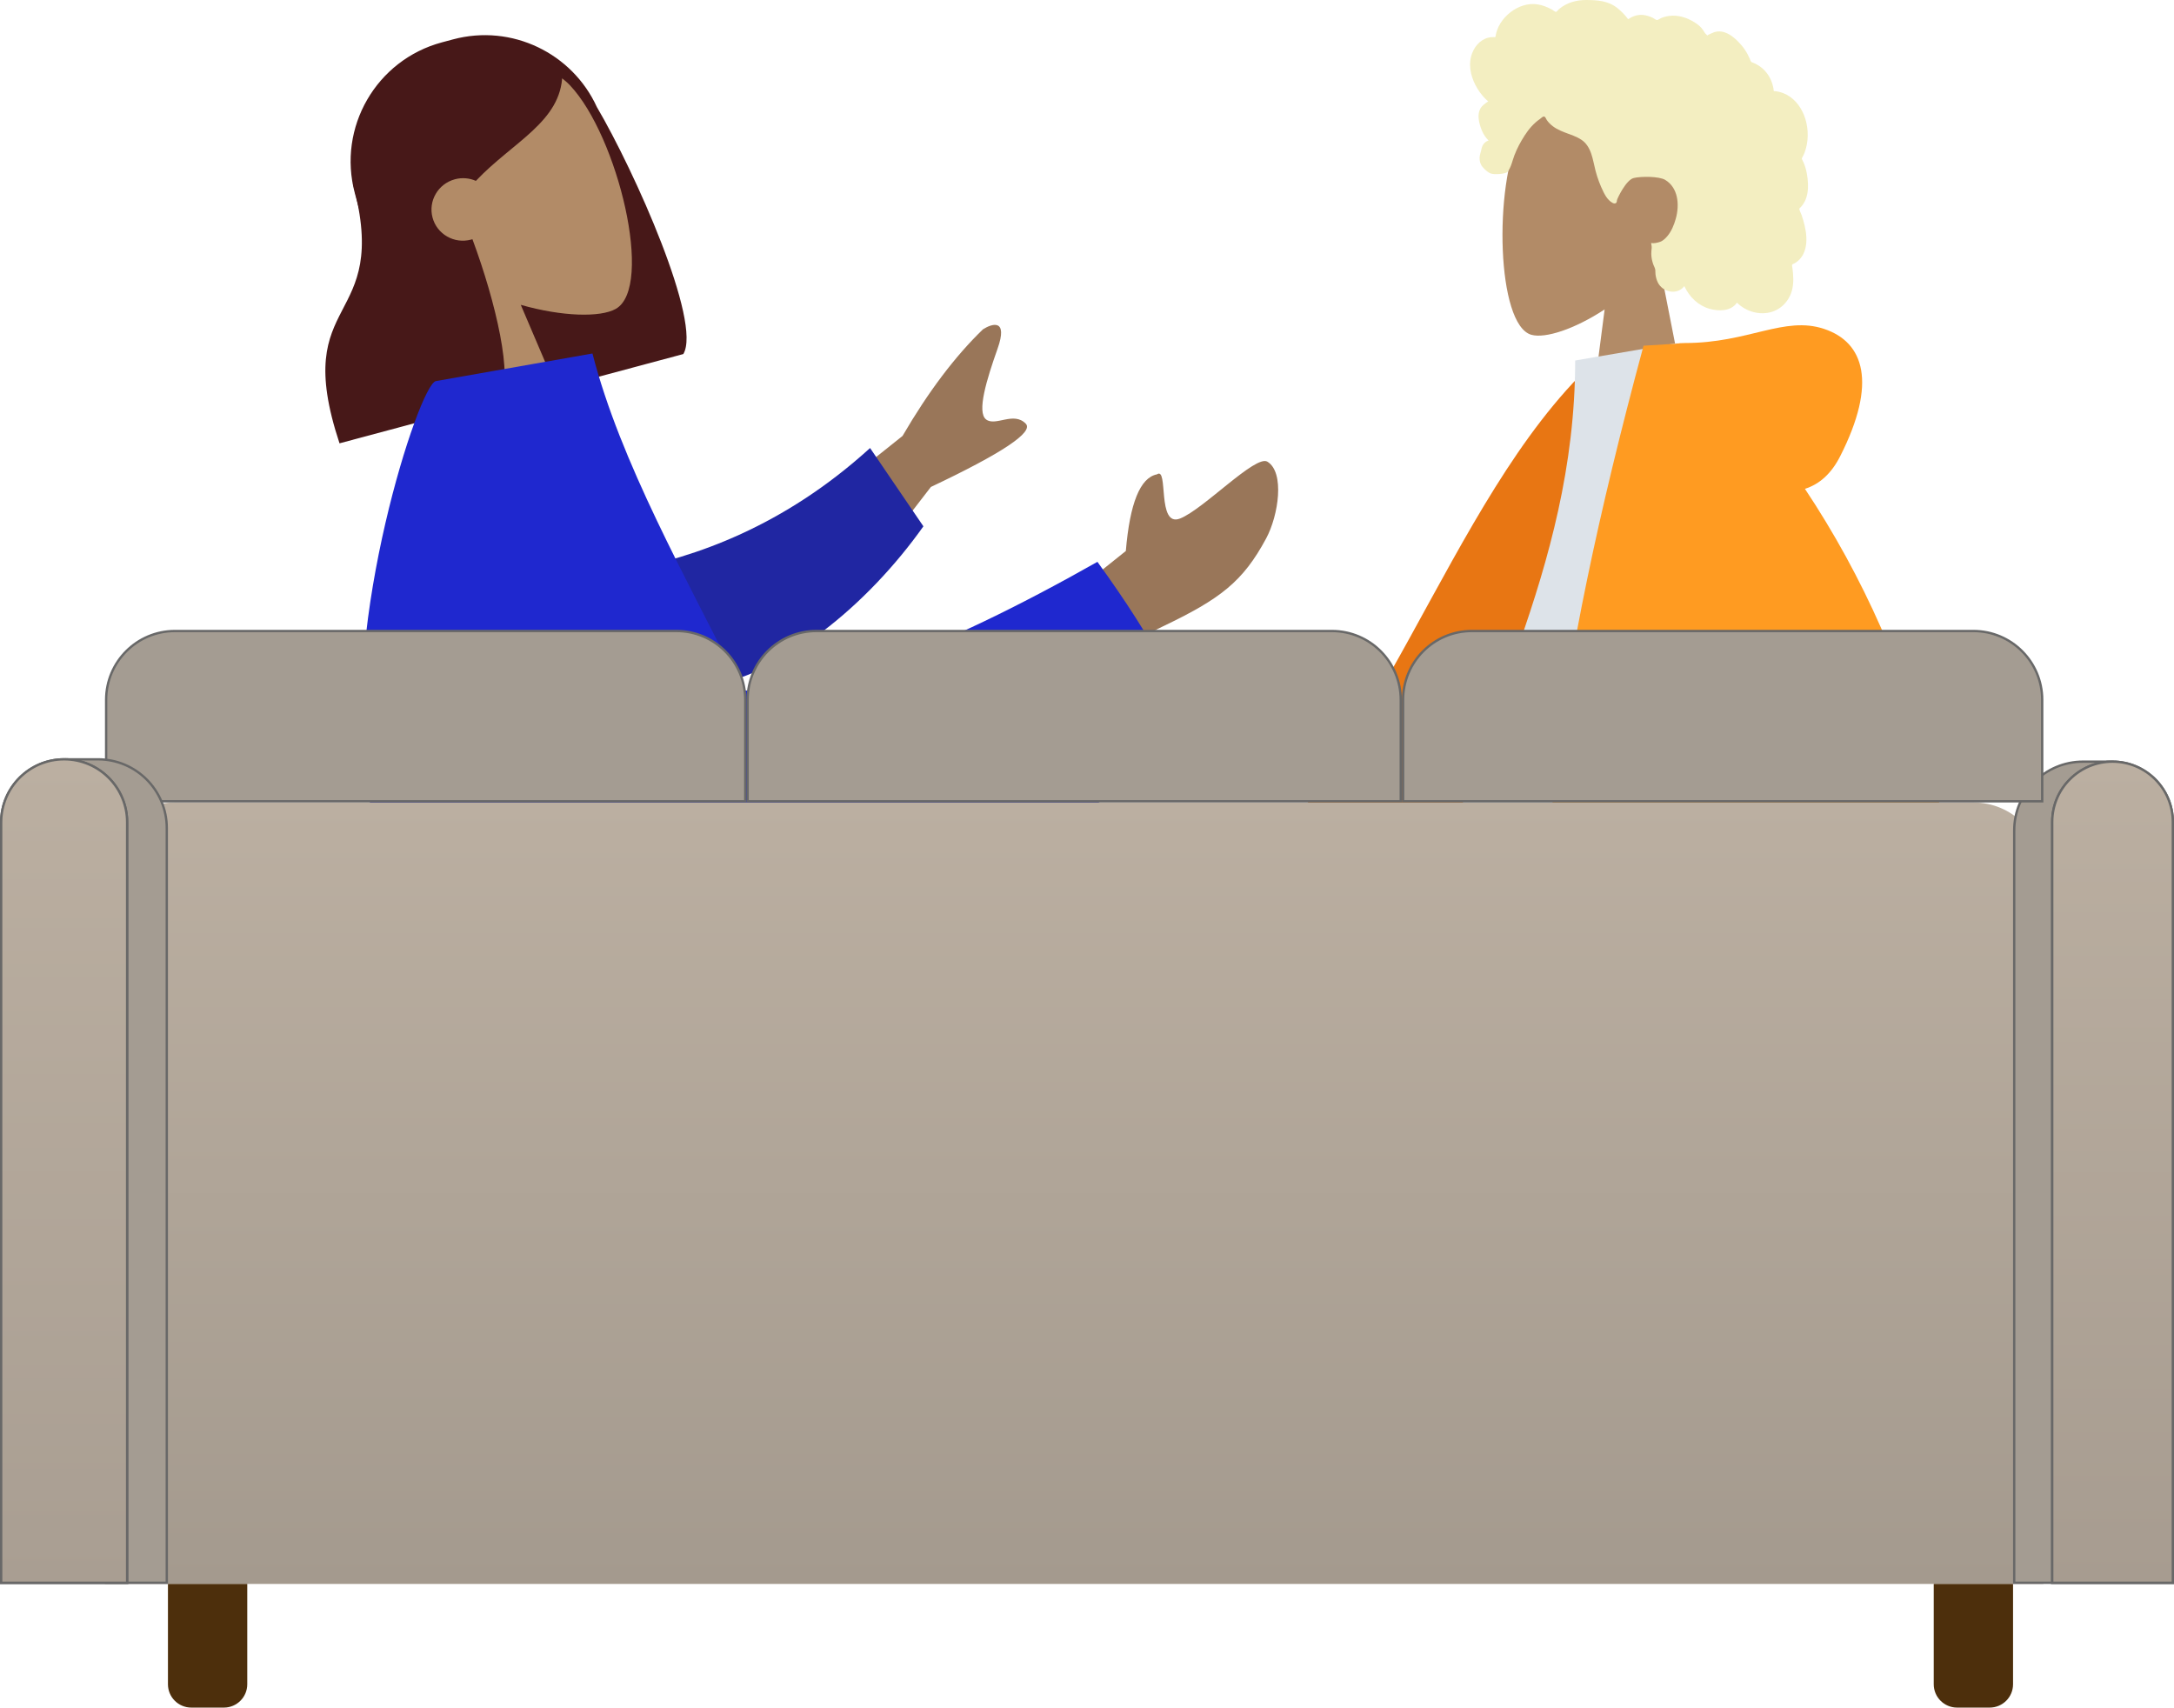
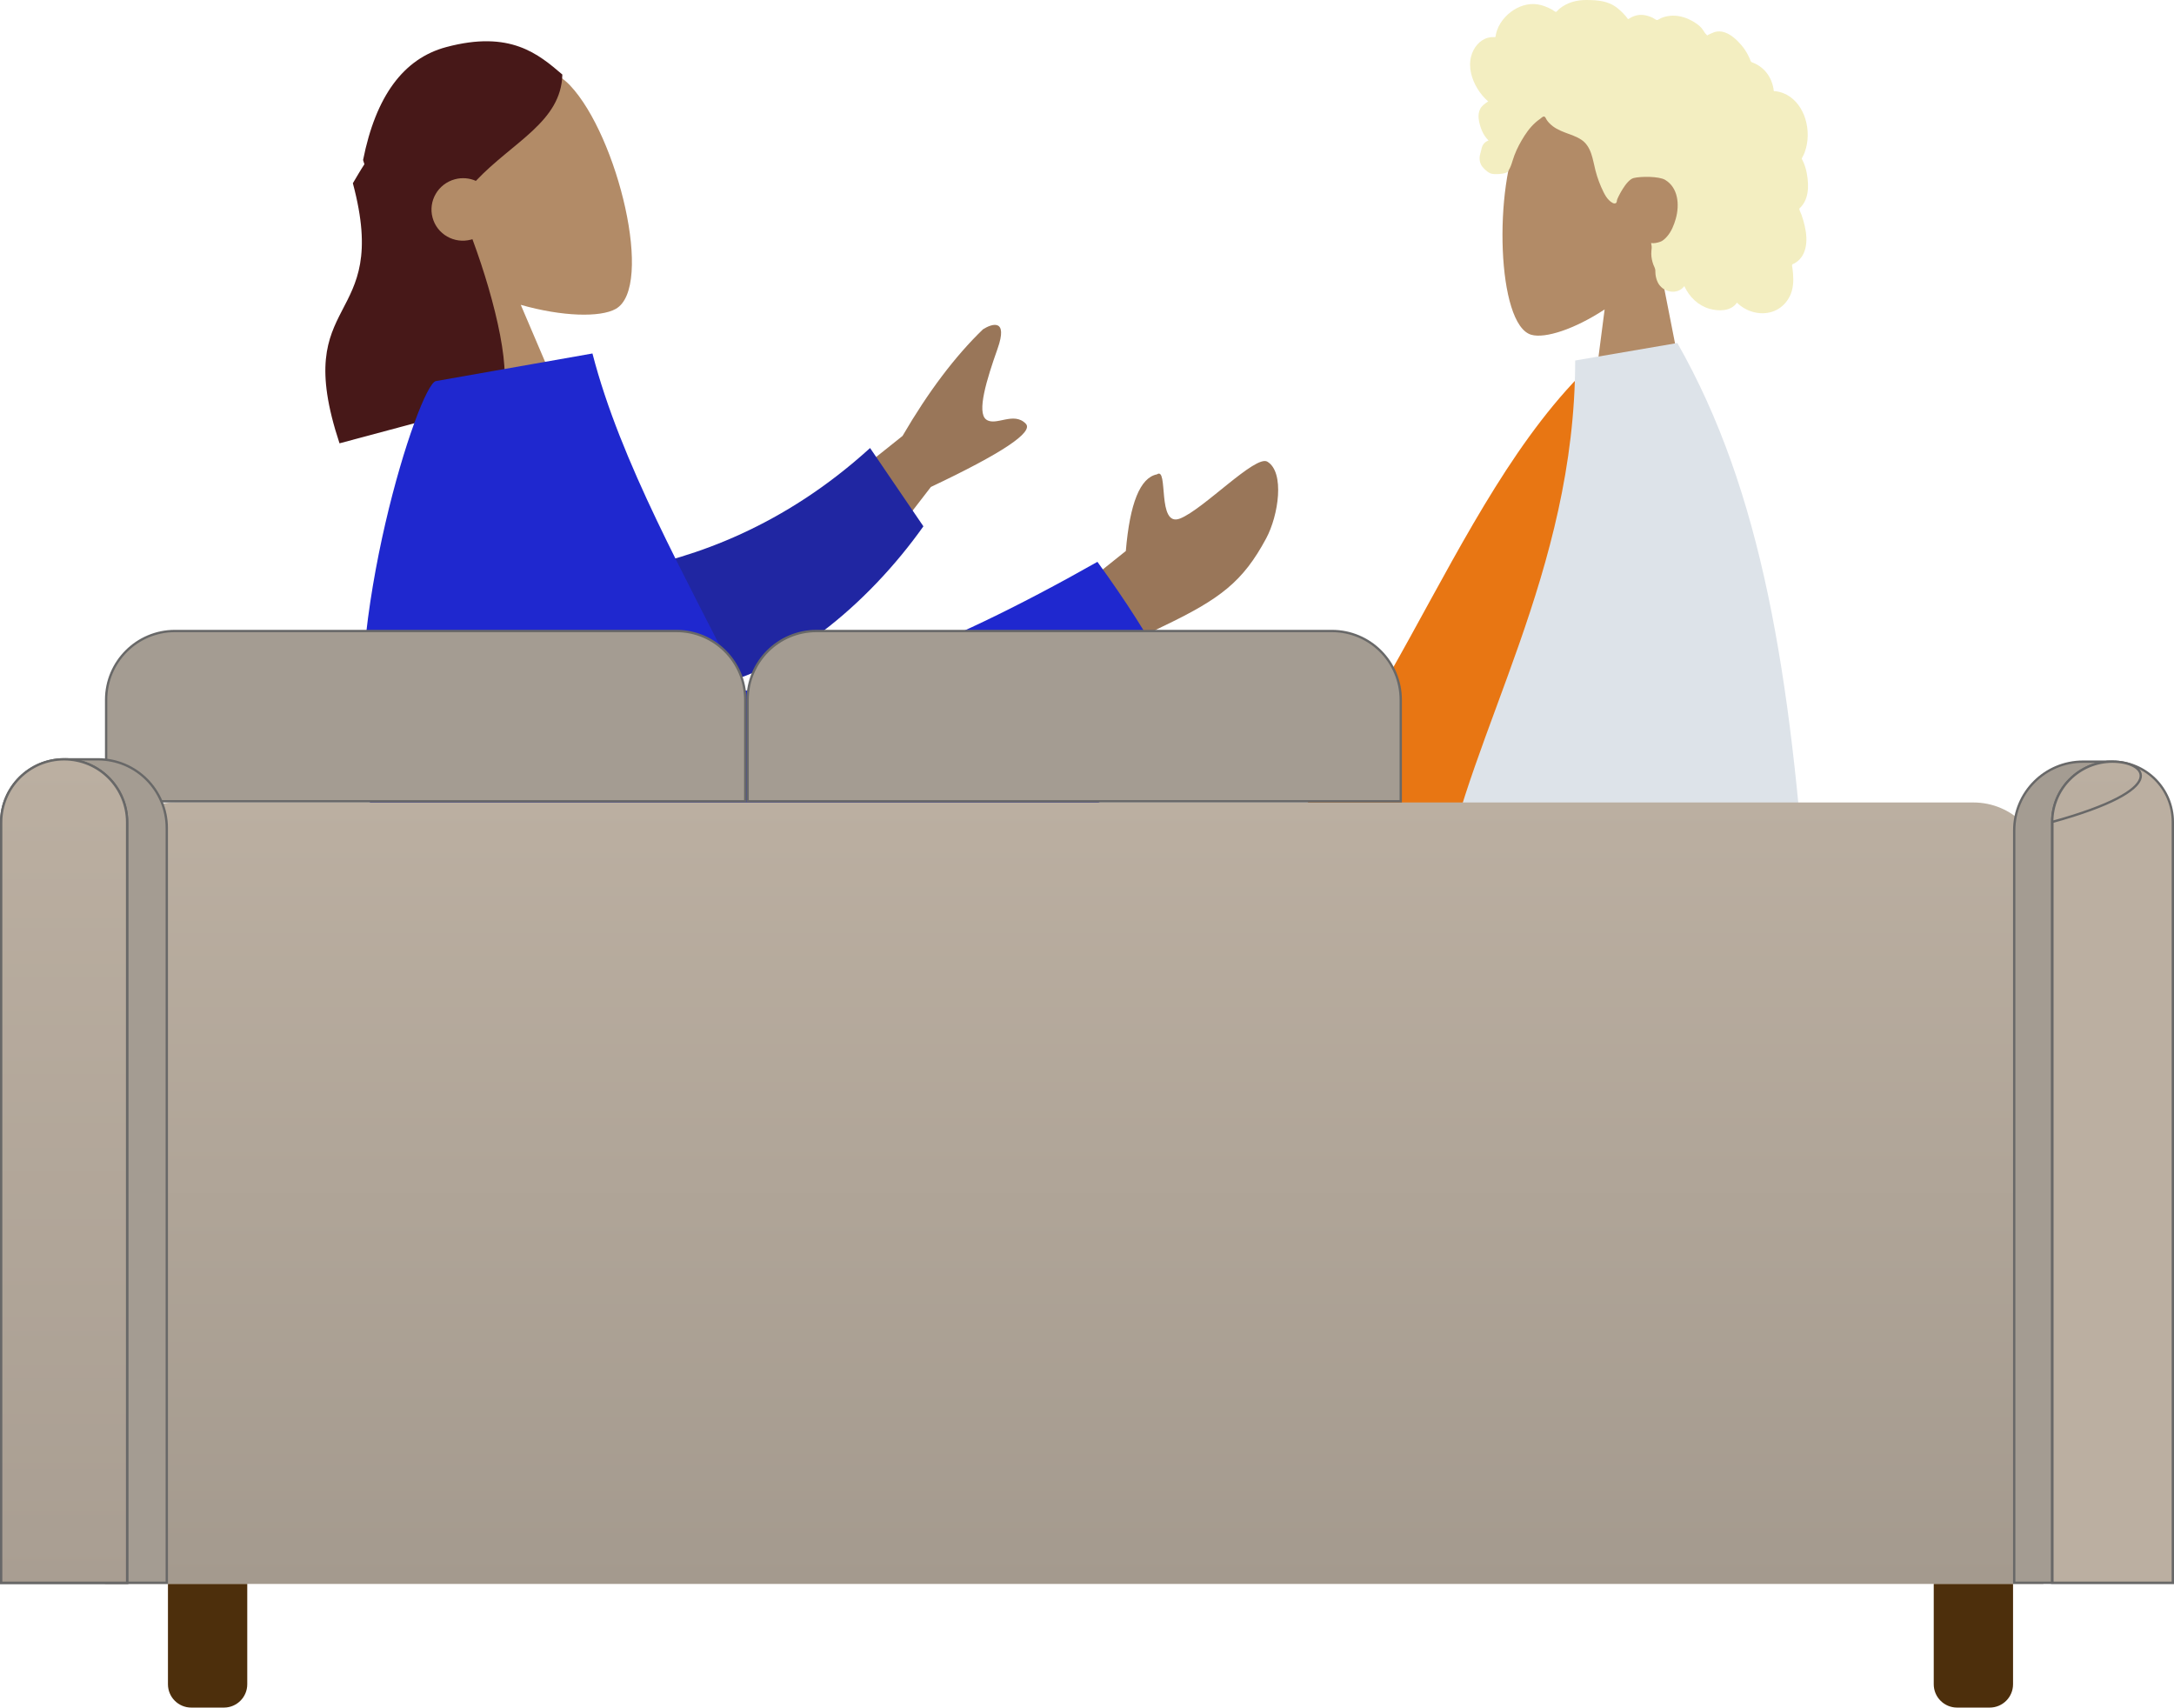
<svg xmlns="http://www.w3.org/2000/svg" width="932" height="732" viewBox="0 0 932 732" fill="none">
  <path fill-rule="evenodd" clip-rule="evenodd" d="M711.075 111.521C720.22 99.806 726.409 85.45 725.375 69.363C722.395 23.013 663.273 33.209 651.772 56.603C640.272 79.997 641.638 139.337 656.502 143.518C662.429 145.185 675.056 141.101 687.908 132.647L679.841 194.928H727.472L711.075 111.521Z" fill="#B28B67" />
  <path fill-rule="evenodd" clip-rule="evenodd" d="M630.671 24.173C631.657 20.389 634.31 17.149 637.886 16.188C638.753 15.955 639.648 15.861 640.54 15.9C640.86 15.914 640.95 16.015 641.1 15.771C641.211 15.59 641.213 15.147 641.259 14.935C641.401 14.273 641.579 13.619 641.798 12.983C642.546 10.812 643.803 8.891 645.319 7.272C648.153 4.244 651.984 2.155 655.963 1.776C658.141 1.57 660.303 1.956 662.362 2.729C663.428 3.129 664.462 3.628 665.468 4.179C665.772 4.345 666.755 5.157 667.059 5.104C667.395 5.046 668.07 4.135 668.344 3.906C671.72 1.079 675.89 -0.033 680.096 0.001C684.843 0.04 689.414 0.299 693.373 3.457C694.211 4.125 695.01 4.858 695.77 5.628C696.17 6.034 696.558 6.455 696.927 6.894C697.15 7.158 697.367 7.429 697.577 7.707C697.931 8.178 697.874 8.333 698.371 8.004C700.277 6.741 702.485 6.15 704.709 6.448C706.029 6.625 707.314 7.058 708.534 7.627C708.949 7.821 709.911 8.595 710.354 8.602C710.793 8.61 711.741 7.893 712.193 7.711C714.637 6.726 717.271 6.483 719.839 6.938C722.488 7.408 725.091 8.561 727.335 10.155C728.415 10.922 729.357 11.772 730.114 12.912C730.44 13.404 730.736 13.925 731.106 14.381C731.323 14.649 731.752 14.923 731.868 15.261C731.799 15.058 734.766 13.81 735.046 13.73C736.537 13.305 738.056 13.391 739.517 13.916C742.263 14.902 744.625 17.114 746.566 19.382C747.563 20.547 748.436 21.835 749.177 23.207C749.532 23.864 749.856 24.54 750.153 25.23C750.297 25.565 750.392 25.983 750.582 26.284C750.826 26.672 750.991 26.68 751.433 26.849C753.681 27.708 755.73 29.163 757.29 31.129C758.869 33.117 759.893 35.566 760.322 38.145C760.348 38.297 760.363 38.926 760.444 39.009C760.556 39.122 761.008 39.072 761.179 39.094C761.771 39.169 762.359 39.282 762.939 39.432C764.009 39.708 765.049 40.115 766.034 40.647C769.872 42.719 772.617 46.605 773.961 50.977C775.37 55.565 775.345 60.822 773.66 65.324C773.388 66.051 773.065 66.757 772.684 67.425C772.451 67.835 772.375 67.836 772.527 68.266C772.696 68.745 773.005 69.21 773.205 69.677C773.86 71.203 774.318 72.821 774.607 74.474C775.082 77.185 775.317 80.034 774.849 82.766C774.631 84.034 774.253 85.274 773.675 86.404C773.381 86.98 773.036 87.527 772.647 88.032C772.445 88.294 772.23 88.545 772.006 88.785C771.878 88.922 771.709 89.042 771.6 89.195C771.334 89.569 771.278 89.262 771.415 89.81C771.607 90.577 772.043 91.334 772.309 92.08C772.584 92.849 772.832 93.628 773.06 94.415C773.52 96.009 773.909 97.632 774.152 99.283C774.619 102.452 774.537 105.829 773.163 108.737C772.576 109.981 771.733 111.073 770.711 111.922C770.211 112.337 769.669 112.695 769.101 112.989C768.809 113.14 768.436 113.205 768.303 113.514C768.16 113.845 768.373 114.503 768.421 114.874C768.843 118.097 769.055 121.481 768.177 124.64C767.369 127.55 765.588 130.118 763.276 131.819C758.792 135.118 752.747 134.932 748.035 132.291C746.807 131.602 745.658 130.748 744.633 129.739C742.022 133.574 736.651 133.453 732.836 132.36C728.083 130.999 724.27 127.392 722.072 122.653C719.068 126.645 712.762 125.35 710.679 121.02C710.169 119.96 709.866 118.792 709.717 117.61C709.639 116.988 709.689 116.361 709.63 115.745C709.555 114.959 709.074 114.195 708.798 113.435C708.259 111.956 707.925 110.428 707.911 108.832C707.903 107.999 708 107.187 708.072 106.361C708.138 105.617 707.949 104.924 707.841 104.19C709.06 104.409 710.545 104.05 711.694 103.664C712.821 103.286 713.876 102.289 714.672 101.379C716.519 99.264 717.647 96.493 718.419 93.734C720.112 87.68 719.418 80.417 713.838 77.094C711.239 75.546 703.452 75.551 700.356 76.316C697.1 77.121 693.41 84.96 693.229 85.696C693.116 86.152 693.173 86.717 692.789 87.02C691.945 87.689 690.554 86.529 689.932 85.957C688.858 84.969 688.092 83.656 687.429 82.324C685.983 79.422 684.818 76.31 683.995 73.134C683.361 70.685 682.955 68.159 682.126 65.773C681.3 63.398 679.999 61.275 677.977 59.93C675.776 58.467 673.254 57.696 670.838 56.776C668.444 55.865 666.091 54.751 664.235 52.817C663.826 52.391 663.43 51.94 663.102 51.439C662.842 51.044 662.586 50.287 662.191 50.036C661.577 49.646 660.68 50.66 660.149 51.028C657.528 52.845 655.342 55.378 653.579 58.145C651.825 60.898 650.386 63.546 649.217 66.619C648.35 68.898 647.809 71.818 646.283 73.686C645.602 74.52 640.54 75.024 638.901 74.296C637.261 73.568 635.424 71.677 634.873 70.492C634.31 69.279 634.175 67.947 634.416 66.619C634.558 65.838 634.847 65.108 635.005 64.341C635.138 63.697 635.259 63.087 635.547 62.497C636.091 61.378 637.022 60.574 638.144 60.238C636.976 59.062 636.009 57.656 635.339 56.085C634.643 54.452 634.053 52.466 633.886 50.674C633.75 49.218 633.96 47.71 634.69 46.459C635.456 45.147 636.813 44.291 637.987 43.472C636.194 41.941 634.659 40.079 633.397 38.017C630.943 34.007 629.425 28.953 630.671 24.173Z" fill="#F3EEC1" />
  <path fill-rule="evenodd" clip-rule="evenodd" d="M574.982 346.761L511.677 397.493C494.507 402.549 480.162 408.84 468.642 416.365C465.921 419.071 462.632 424.552 473.917 423.604C485.203 422.657 497.113 422.215 498.67 426.416C500.227 430.617 493.398 435.64 496.545 441.308C498.644 445.087 508.558 435.612 526.287 412.884L588.977 384.514L574.982 346.761ZM818.045 348.512L776.572 348.69C802.18 438.906 816.004 486.774 818.045 492.294C822.637 504.714 812.919 523.63 808.764 533.795C822.299 540.405 820.857 515.926 837.931 524.595C853.515 532.508 865.371 546.845 883.376 534.72C885.59 533.23 888.016 527.617 882.155 523.231C867.552 512.304 846.51 493.18 843.666 486.885C839.789 478.301 831.249 432.176 818.045 348.512Z" fill="#B28B67" />
  <path fill-rule="evenodd" clip-rule="evenodd" d="M700.185 158.593L683.024 155.38C619.35 215.408 593.198 330.728 515.15 391.818L533.935 417.23C669.334 398.934 702.893 258.271 700.185 158.593Z" fill="#E87613" />
  <path fill-rule="evenodd" clip-rule="evenodd" d="M774.995 393.952C706.184 393.952 655.569 393.952 623.149 393.952C616.21 393.952 617.518 383.018 618.521 377.501C630.097 313.823 675.285 245.182 675.285 154.54L719.084 147.044C755.312 210.63 767.84 288.918 774.995 393.952Z" fill="#DDE3E9" />
-   <path fill-rule="evenodd" clip-rule="evenodd" d="M773.775 209.546C780.136 207.551 785.174 202.897 788.887 195.584C804.896 164.059 799.115 146.703 782.006 140.998C764.898 135.293 749.641 147.044 722.383 147.044C720.9 147.044 719.542 147.146 718.309 147.348L704.597 148.202C665.258 293.706 654.408 390.783 672.048 439.435H791.563C798.644 457.455 805.42 472.616 811.891 484.918H844.457C847.521 376.77 823.961 284.98 773.775 209.546Z" fill="#FF9B21" />
  <path fill-rule="evenodd" clip-rule="evenodd" d="M765.538 364.708C761.779 399.029 755.67 423.938 747.21 439.435H791.563C783.303 418.415 774.628 393.506 765.538 364.708Z" fill="black" fill-opacity="0.1" />
-   <path fill-rule="evenodd" clip-rule="evenodd" d="M255.882 45.891C272.008 73.292 301.039 138.25 292.939 151.774L224.143 170.208C224.103 170.088 224.064 169.968 224.024 169.849C197.77 173.859 172.145 157.554 165.111 131.303L152.122 82.829C144.574 54.66 161.291 25.706 189.46 18.158L194.204 16.887C219.469 10.117 245.365 22.866 255.882 45.891Z" fill="#471818" />
  <path fill-rule="evenodd" clip-rule="evenodd" d="M189.422 115.167C175.084 105.379 163.509 91.775 160.066 73.98C150.145 22.707 223.782 14.84 244.334 36.553C264.886 58.266 280.514 123.125 263.963 132.424C257.363 136.133 241.081 135.743 223.26 130.682L251.019 195.711L194.084 210.967L189.422 115.167Z" fill="#B28B67" />
  <path fill-rule="evenodd" clip-rule="evenodd" d="M202.535 102.542C212.642 129.768 220.137 161.944 214.348 171.609L145.551 190.043C124.031 125.061 167.925 140.697 151.272 78.547C152.983 75.692 154.572 72.893 156.22 70.405L155.654 68.598C161.09 41.233 172.965 25.098 191.279 20.19C218.75 12.83 230.816 23.176 241.081 31.954C240.591 52.209 219.912 60.733 204.011 77.537C201.283 76.332 198.132 76.015 195.015 76.85C187.809 78.781 183.519 86.136 185.433 93.278C187.347 100.421 194.74 104.645 201.946 102.714C202.144 102.661 202.341 102.604 202.535 102.542Z" fill="#471818" />
  <path fill-rule="evenodd" clip-rule="evenodd" d="M311.034 247.435L386.918 186.879C397.97 167.92 409.466 152.683 421.406 141.167C425.243 138.717 432.3 136.399 427.637 149.552C422.975 162.705 418.664 176.747 422.764 179.823C426.863 182.899 434.557 176.235 439.752 181.631C443.215 185.228 429.656 194.266 399.075 208.745L347.874 275.079L311.034 247.435ZM449.324 262.854L482.646 236.194C484.366 215.69 488.813 204.742 495.987 203.35C501.064 199.816 495.802 226.269 505.903 222.275C516.004 218.28 538.244 194.841 543.329 197.907C550.851 202.443 548.116 220.928 542.798 230.821C532.857 249.31 523.236 256.73 498.318 268.619C485.29 274.835 471.823 285.065 457.917 299.308L449.324 262.854Z" fill="#997659" />
  <path fill-rule="evenodd" clip-rule="evenodd" d="M268.352 244.451C297.703 238.957 335.825 225.863 373.004 192.059L395.865 225.624C372.03 259.212 335.58 289.784 299.923 295.048C271.823 299.197 251.598 268.062 268.352 244.451Z" fill="#2026A2" />
  <path fill-rule="evenodd" clip-rule="evenodd" d="M318.256 295.944C350.839 298.187 401.578 279.82 470.471 240.845C495.314 275.152 508.456 300.416 509.898 316.637C452.639 360.518 401.188 384.653 356.847 393.466C362.895 419.497 364.09 445.071 357.32 469.826C343.401 520.716 205.728 500.134 163.528 516.404C120.557 432.772 167.144 387.49 157.207 330.881C146.324 268.889 179.518 164.661 186.877 163.363L253.987 151.53C266.036 198.215 293.873 247.1 318.256 295.944Z" fill="#1F28CF" />
  <g clip-path="url(#clip0_136_638)">
    <path d="M45 374C45 357.431 58.431 344 75 344H846C862.569 344 876 357.431 876 374V679H45V374Z" fill="url(#paint0_linear_136_638)" />
    <path d="M75 270.5H290C306.292 270.5 319.5 283.708 319.5 300V343.5H45.5V300C45.5 283.708 58.708 270.5 75 270.5Z" fill="#A49C92" stroke="#686868" />
    <path d="M30 325.5H42C58.292 325.5 71.5 338.708 71.5 355V678.5H0.5V355C0.5 338.708 13.708 325.5 30 325.5Z" fill="#A49C92" stroke="#686868" />
    <path d="M54.5 352.5V678.5H0.5V352.5C0.5 337.588 12.588 325.5 27.5 325.5C42.412 325.5 54.5 337.588 54.5 352.5Z" fill="#BBAFA1" stroke="#686868" />
    <path d="M54.5 352.5V678.5H0.5V352.5C0.5 337.588 12.588 325.5 27.5 325.5C42.412 325.5 54.5 337.588 54.5 352.5Z" fill="url(#paint1_linear_136_638)" stroke="#686868" />
    <path d="M902 326.5H893C876.708 326.5 863.5 339.708 863.5 356V678.5H931.5V356C931.5 339.708 918.292 326.5 902 326.5Z" fill="#A49C92" stroke="#686868" />
    <path d="M879.792 352.354V678.5H931.5V352.354C931.5 338.075 919.925 326.5 905.646 326.5C891.367 326.5 879.792 338.075 879.792 352.354Z" fill="#BBAFA1" stroke="#686868" />
-     <path d="M879.792 352.354V678.5H931.5V352.354C931.5 338.075 919.925 326.5 905.646 326.5C891.367 326.5 879.792 338.075 879.792 352.354Z" fill="url(#paint2_linear_136_638)" stroke="#686868" />
+     <path d="M879.792 352.354V678.5V352.354C931.5 338.075 919.925 326.5 905.646 326.5C891.367 326.5 879.792 338.075 879.792 352.354Z" fill="url(#paint2_linear_136_638)" stroke="#686868" />
    <path d="M350 270.5H571C587.292 270.5 600.5 283.708 600.5 300V343.5H320.5V300C320.5 283.708 333.708 270.5 350 270.5Z" fill="#A49C92" stroke="#686868" />
-     <path d="M631 270.5H846C862.292 270.5 875.5 283.708 875.5 300V343.5H601.5V300C601.5 283.708 614.708 270.5 631 270.5Z" fill="#A49C92" stroke="#686868" />
    <path d="M72 679H106V722C106 727.523 101.523 732 96 732H82C76.477 732 72 727.523 72 722V679Z" fill="#4D2F0C" />
    <path d="M829 679H863V722C863 727.523 858.523 732 853 732H839C833.477 732 829 727.523 829 722V679Z" fill="#4D2F0C" />
  </g>
  <defs>
    <linearGradient id="paint0_linear_136_638" x1="460.5" y1="344" x2="460.5" y2="679" gradientUnits="userSpaceOnUse">
      <stop stop-color="#BBAFA1" />
      <stop offset="1" stop-color="#A49A8E" />
    </linearGradient>
    <linearGradient id="paint1_linear_136_638" x1="27.5" y1="325" x2="27.5" y2="679" gradientUnits="userSpaceOnUse">
      <stop stop-color="#BBAFA1" />
      <stop offset="1" stop-color="#A99E92" />
    </linearGradient>
    <linearGradient id="paint2_linear_136_638" x1="905.646" y1="326" x2="905.646" y2="679" gradientUnits="userSpaceOnUse">
      <stop stop-color="#BBAFA1" />
      <stop offset="1" stop-color="#A79C90" />
    </linearGradient>
    <clipPath id="clip0_136_638">
      <rect width="932" height="462" fill="white" transform="translate(0 270)" />
    </clipPath>
  </defs>
</svg>